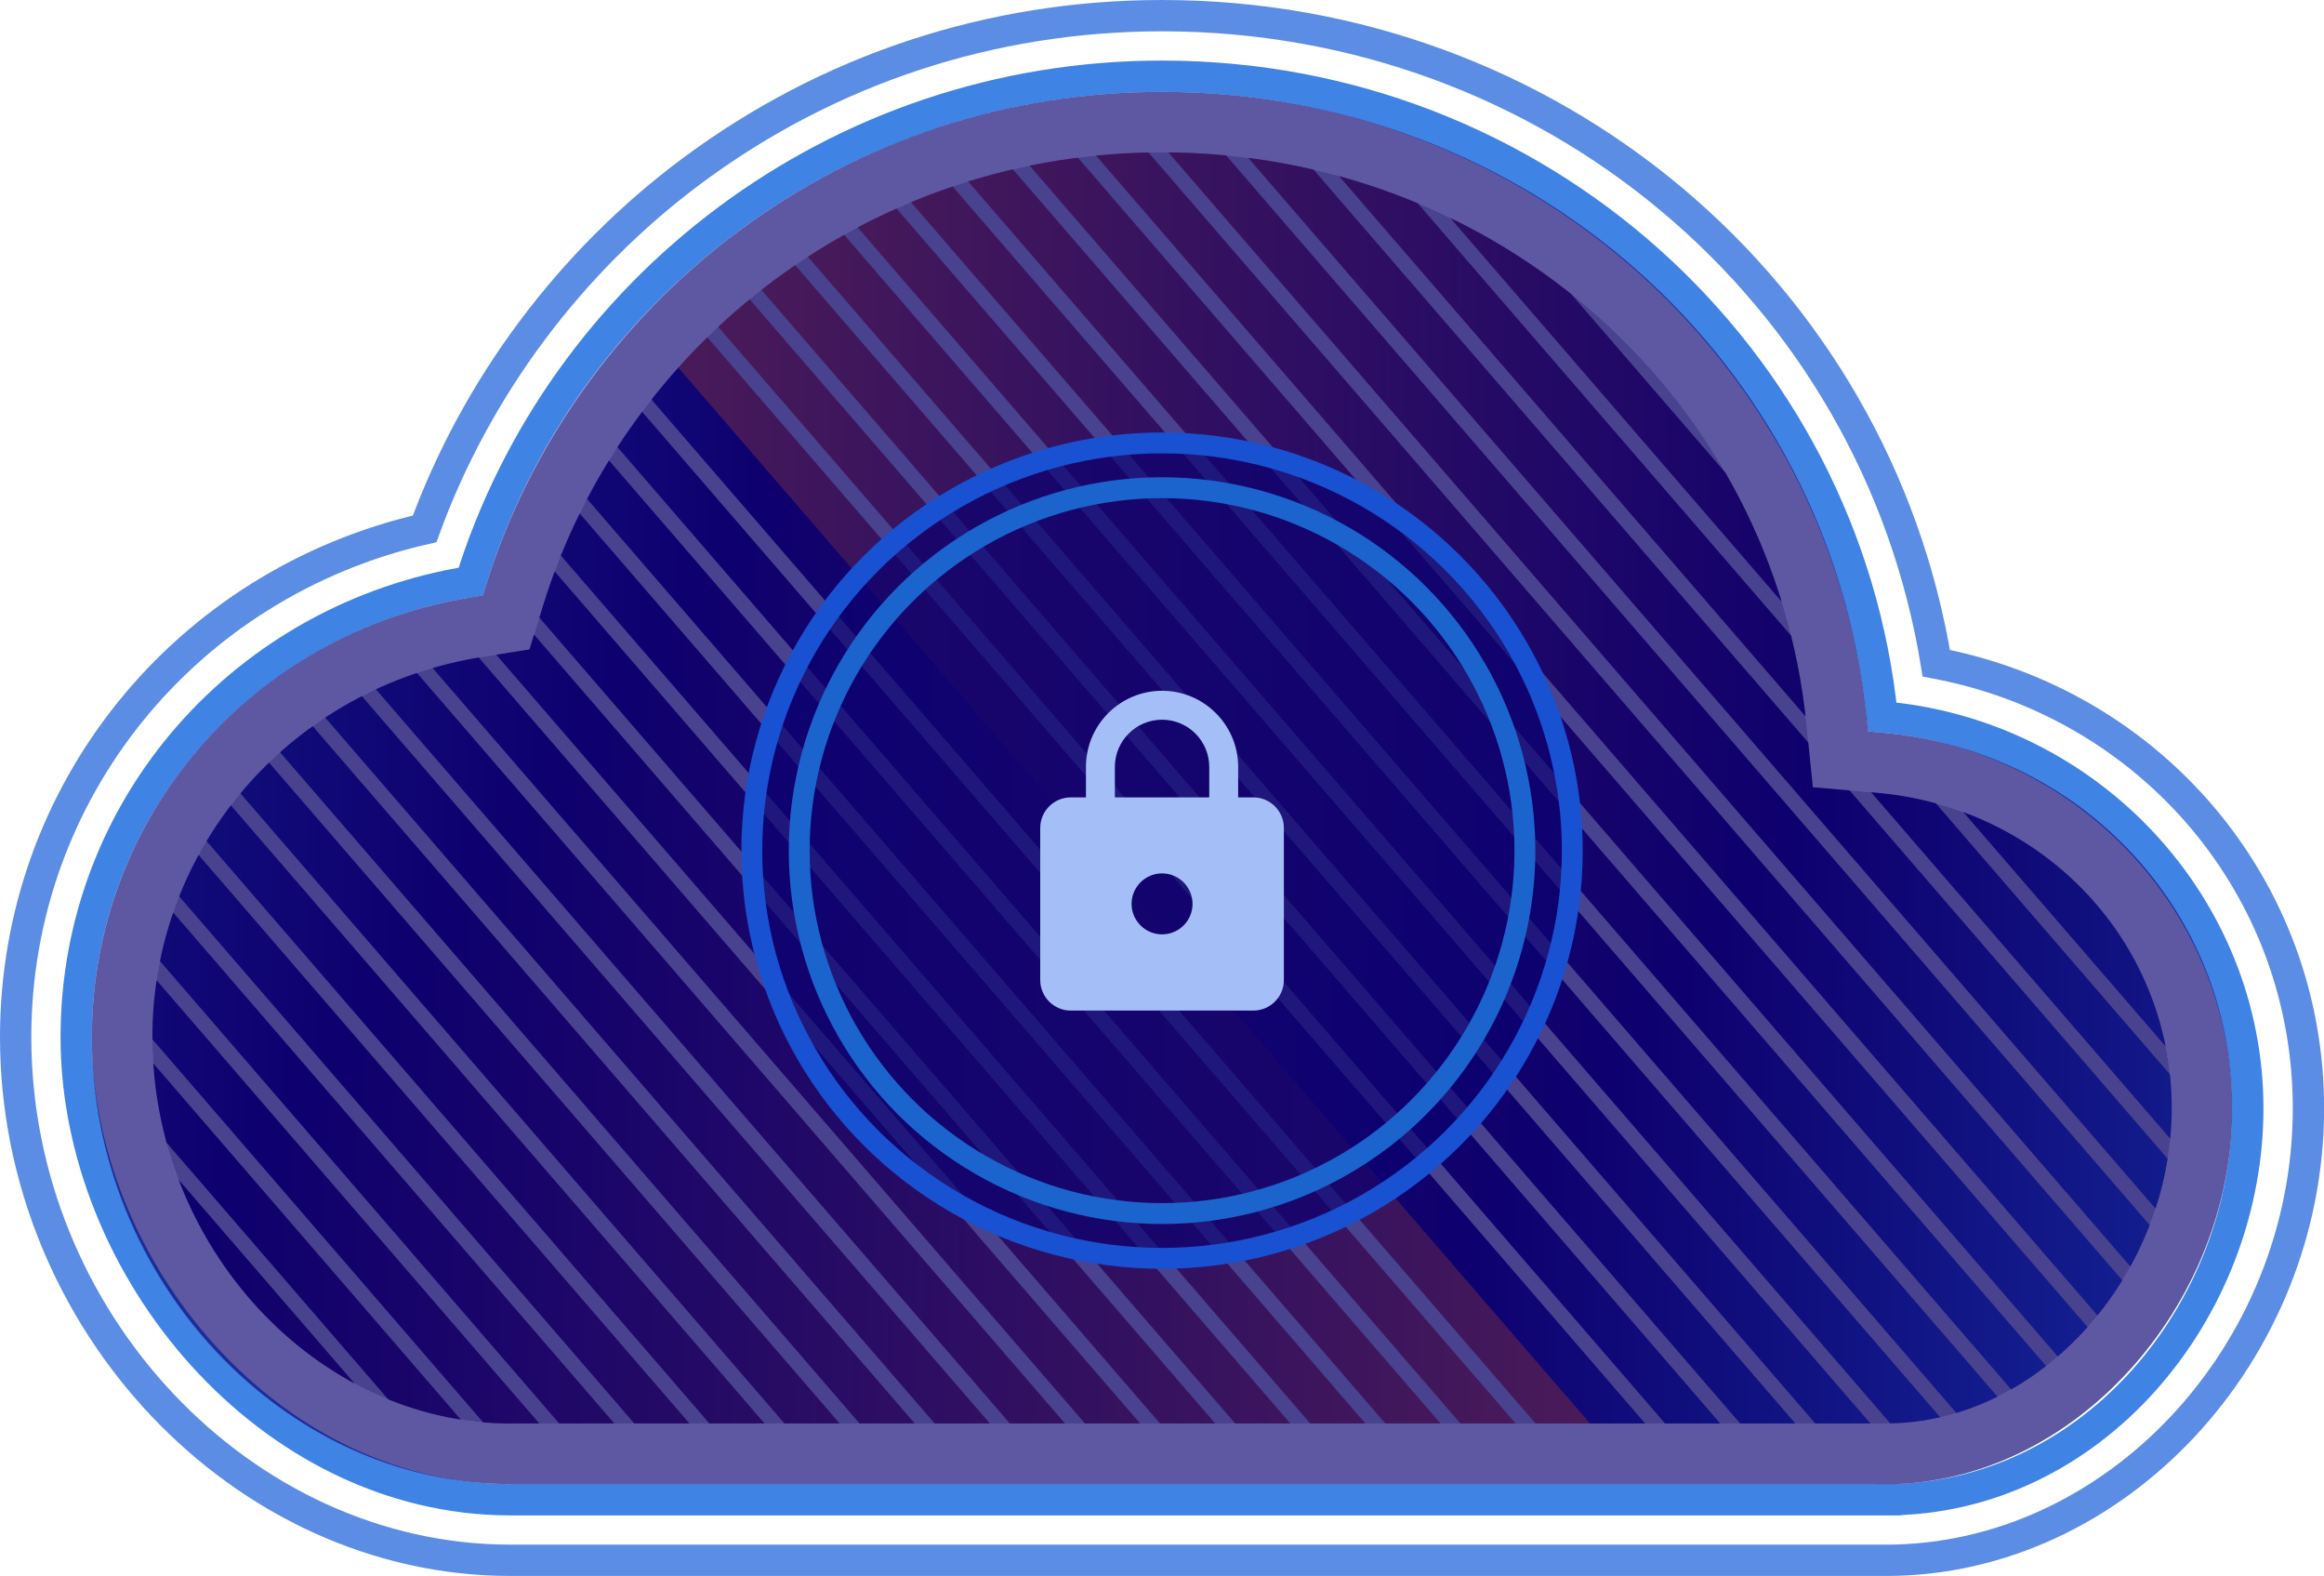
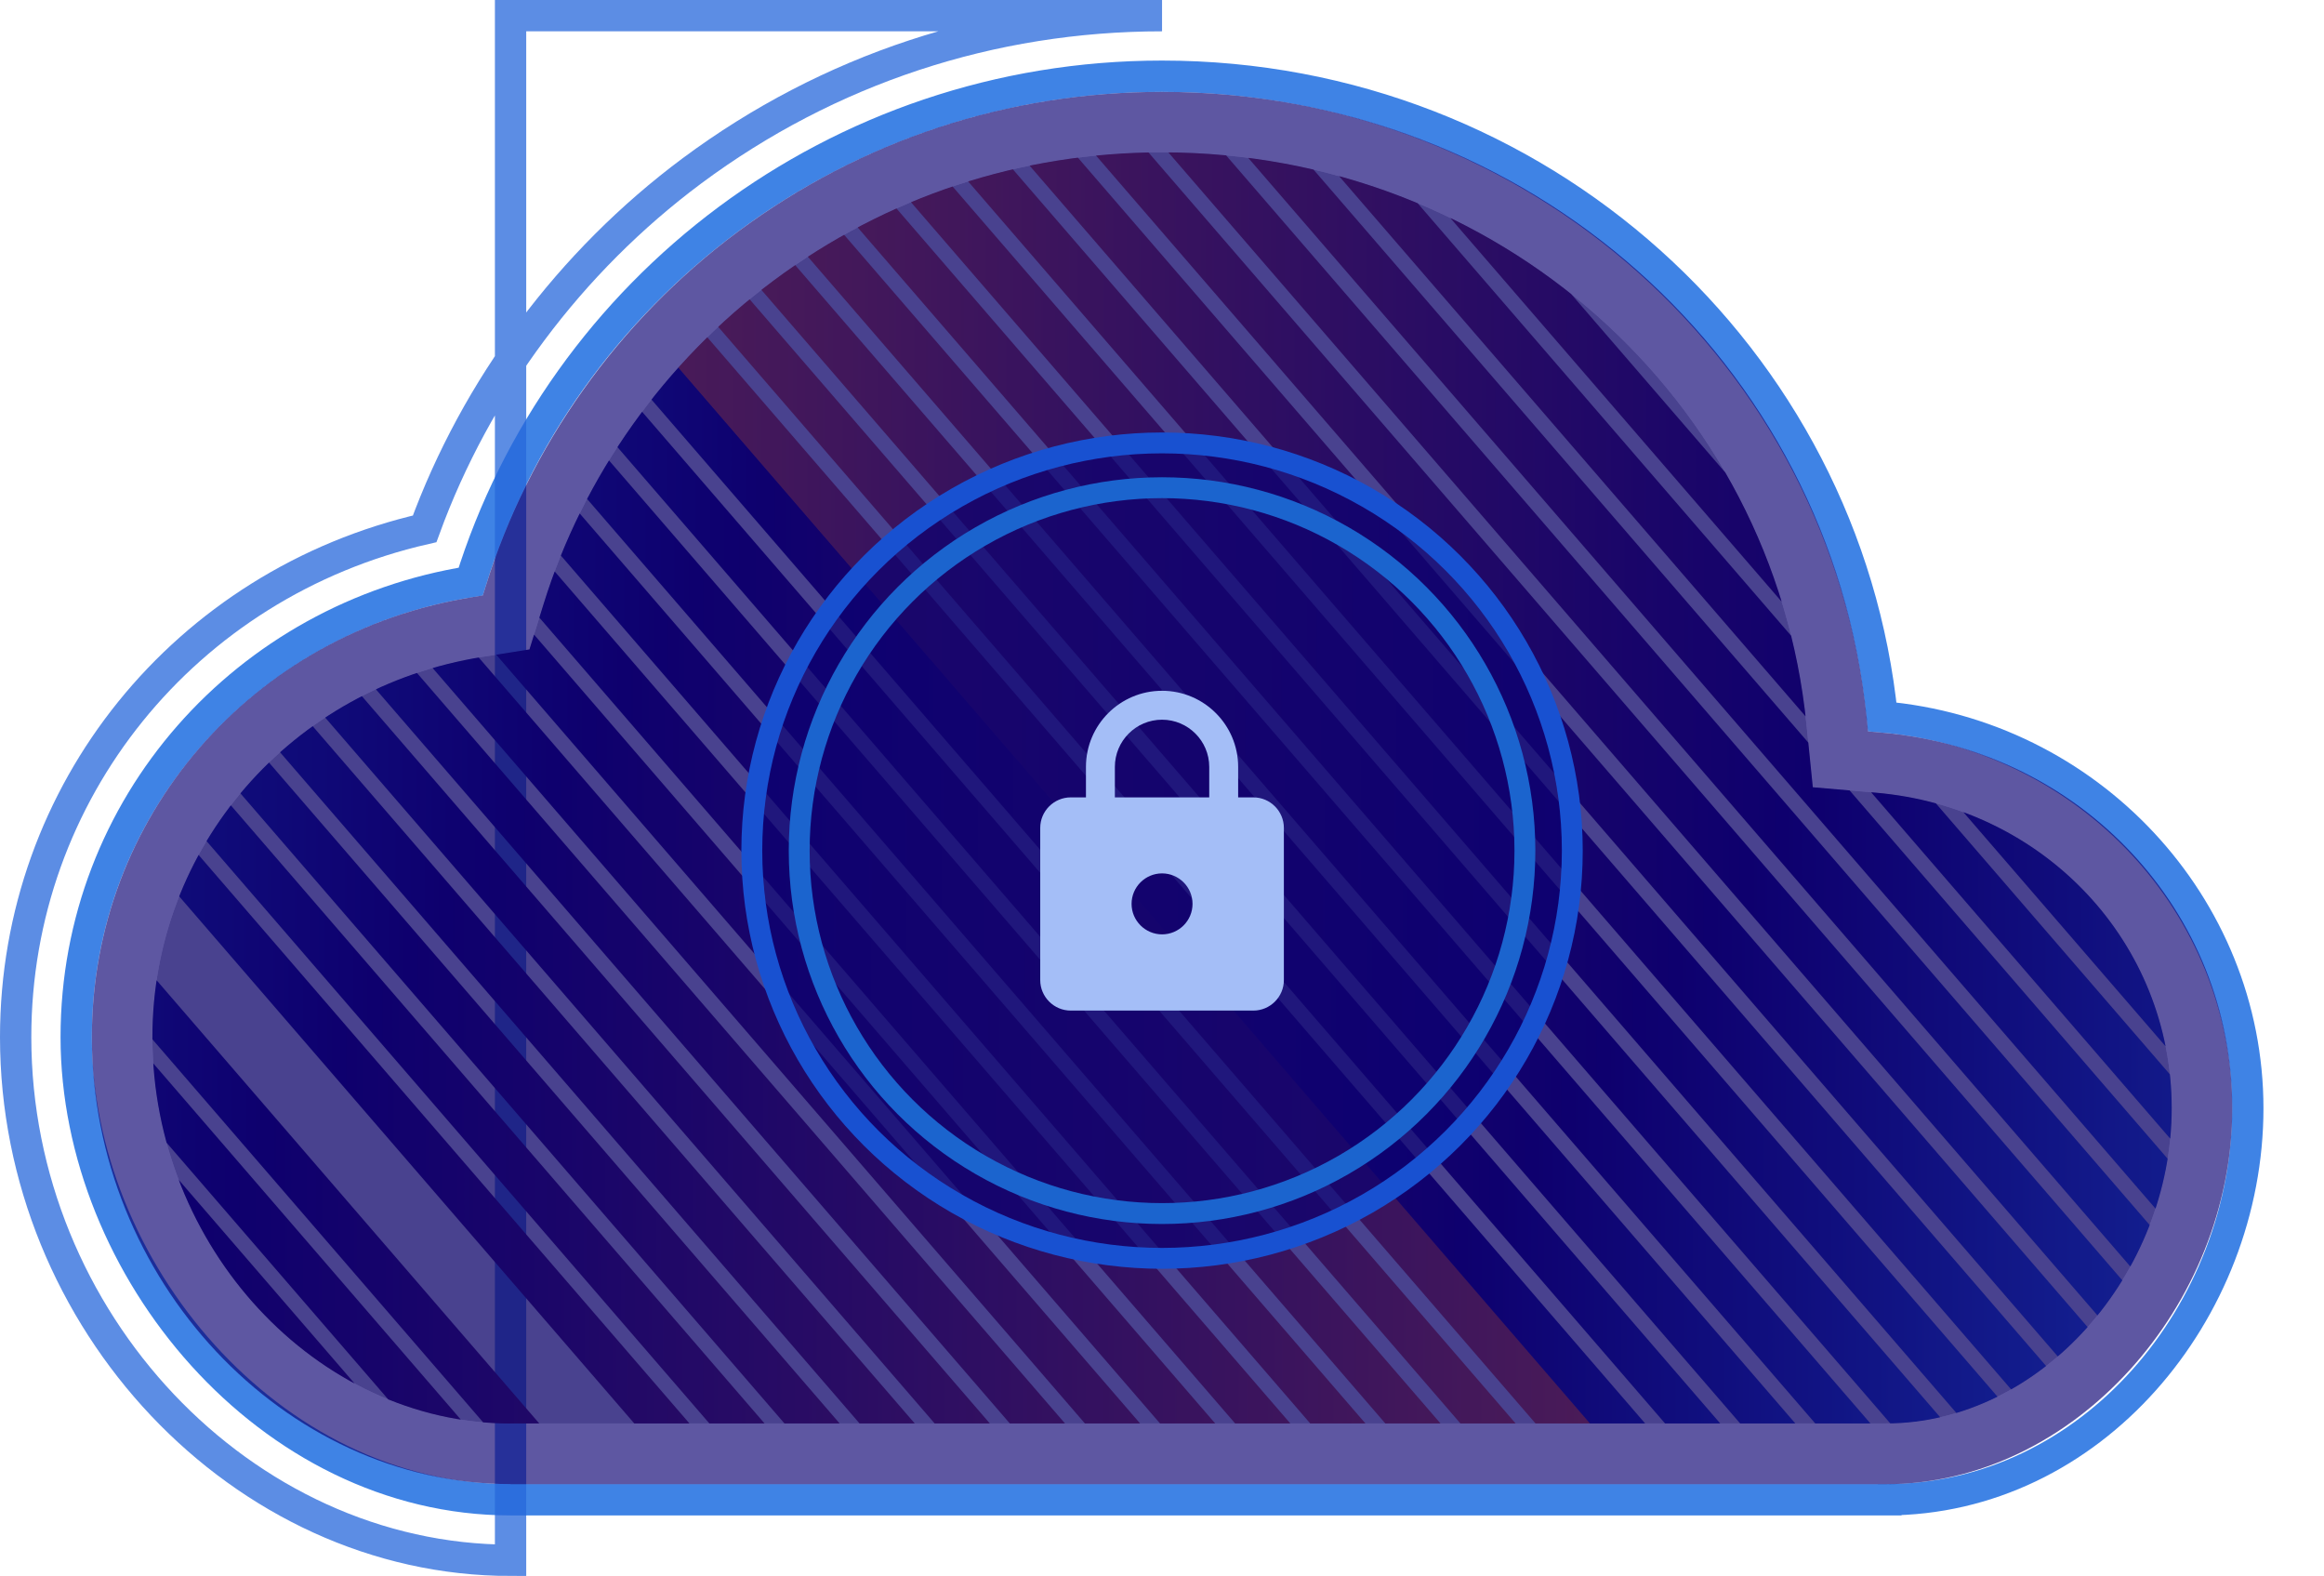
<svg xmlns="http://www.w3.org/2000/svg" xmlns:xlink="http://www.w3.org/1999/xlink" id="b" width="222.63" height="150.94" viewBox="0 0 222.63 150.94">
  <defs>
    <clipPath id="d">
      <path d="M48.91,136.34c-18.6,0-34.31-16.95-34.31-37.01,0-18.2,13.3-33.51,31.64-36.42l4.48-.71,1.35-4.34c3.79-12.23,11.62-23.24,22.04-30.99,10.8-8.03,23.66-12.28,37.21-12.28,32.05,0,58.59,23.55,61.73,54.79l.61,6.02,6.03.52c16.16,1.39,28.35,14.39,28.35,30.22s-12.53,30.19-27.37,30.19H48.91Z" fill="none" />
    </clipPath>
    <filter id="e" x="3.24" y="9.63" width="210.33" height="134.01" filterUnits="userSpaceOnUse">
      <feOffset dx="0" dy="0" />
      <feGaussianBlur result="f" stdDeviation="13.91" />
      <feFlood flood-color="#fcfcfc" flood-opacity=".15" />
      <feComposite in2="f" operator="in" />
      <feComposite in="SourceGraphic" />
    </filter>
    <linearGradient id="g" x1="30.7" y1="81.15" x2="173.46" y2="81.15" gradientUnits="userSpaceOnUse">
      <stop offset="0" stop-color="#2364cc" />
      <stop offset=".15" stop-color="#1a2e95" />
      <stop offset=".3" stop-color="#140066" />
      <stop offset=".42" stop-color="#360f59" />
      <stop offset=".69" stop-color="#8d363a" />
      <stop offset=".96" stop-color="#eb6018" />
    </linearGradient>
    <linearGradient id="h" x1="27.28" y1="85.52" x2="170.04" y2="85.52" xlink:href="#g" />
    <linearGradient id="i" x1="23.86" y1="89.89" x2="166.62" y2="89.89" xlink:href="#g" />
    <linearGradient id="j" x1="20.44" y1="94.26" x2="163.2" y2="94.26" xlink:href="#g" />
    <linearGradient id="k" x1="17.02" y1="98.63" x2="159.78" y2="98.63" xlink:href="#g" />
    <linearGradient id="l" x1="13.6" y1="103" x2="156.36" y2="103" xlink:href="#g" />
    <linearGradient id="m" x1="10.18" y1="107.37" x2="152.94" y2="107.37" xlink:href="#g" />
    <linearGradient id="n" x1="6.76" y1="111.74" x2="149.52" y2="111.74" xlink:href="#g" />
    <linearGradient id="o" x1="3.34" y1="116.11" x2="146.1" y2="116.11" xlink:href="#g" />
    <linearGradient id="p" x1="-.08" y1="120.48" x2="142.68" y2="120.48" xlink:href="#g" />
    <linearGradient id="q" x1="-3.5" y1="124.85" x2="139.26" y2="124.85" xlink:href="#g" />
    <linearGradient id="r" x1="-6.92" y1="129.22" x2="135.84" y2="129.22" xlink:href="#g" />
    <linearGradient id="s" x1="-10.34" y1="133.59" x2="132.42" y2="133.59" xlink:href="#g" />
    <linearGradient id="t" x1="-13.76" y1="137.96" x2="129" y2="137.96" xlink:href="#g" />
    <linearGradient id="u" x1="-17.18" y1="142.33" x2="125.58" y2="142.33" xlink:href="#g" />
    <linearGradient id="v" x1="-20.6" y1="146.7" x2="122.16" y2="146.7" xlink:href="#g" />
    <linearGradient id="w" x1="-24.02" y1="151.08" x2="118.74" y2="151.08" xlink:href="#g" />
    <linearGradient id="x" x1="-27.44" y1="155.45" x2="115.32" y2="155.45" xlink:href="#g" />
    <linearGradient id="y" x1="-31.3" y1="159.31" x2="111.46" y2="159.31" xlink:href="#g" />
    <linearGradient id="z" x1="-35.16" y1="163.16" x2="107.61" y2="163.16" xlink:href="#g" />
    <linearGradient id="aa" x1="98.2" y1="11.65" x2="240.96" y2="11.65" gradientUnits="userSpaceOnUse">
      <stop offset=".06" stop-color="#eb6018" />
      <stop offset=".32" stop-color="#8d363a" />
      <stop offset=".58" stop-color="#360f59" />
      <stop offset=".7" stop-color="#140066" />
      <stop offset=".83" stop-color="#1b2b95" />
      <stop offset="1" stop-color="#256ad9" />
    </linearGradient>
    <linearGradient id="ab" x1="102.03" y1="7.82" x2="244.79" y2="7.82" xlink:href="#aa" />
    <linearGradient id="ac" x1="105.81" y1="4.03" x2="248.57" y2="4.03" xlink:href="#aa" />
    <linearGradient id="ad" x1="94.78" y1="16.02" x2="237.54" y2="16.02" xlink:href="#aa" />
    <linearGradient id="ae" x1="91.36" y1="20.39" x2="234.12" y2="20.39" xlink:href="#aa" />
    <linearGradient id="af" x1="87.94" y1="24.76" x2="230.7" y2="24.76" xlink:href="#aa" />
    <linearGradient id="ag" x1="84.52" y1="29.13" x2="227.28" y2="29.13" xlink:href="#aa" />
    <linearGradient id="ah" x1="81.1" y1="33.5" x2="223.86" y2="33.5" xlink:href="#aa" />
    <linearGradient id="ai" x1="77.68" y1="37.87" x2="220.44" y2="37.87" xlink:href="#aa" />
    <linearGradient id="aj" x1="74.26" y1="42.24" x2="217.02" y2="42.24" xlink:href="#aa" />
    <linearGradient id="ak" x1="70.84" y1="46.61" x2="213.6" y2="46.61" xlink:href="#aa" />
    <linearGradient id="al" x1="67.42" y1="50.98" x2="210.18" y2="50.98" xlink:href="#aa" />
    <linearGradient id="am" x1="64" y1="55.35" x2="206.76" y2="55.35" xlink:href="#aa" />
    <linearGradient id="an" x1="60.58" y1="59.72" x2="203.34" y2="59.72" xlink:href="#aa" />
    <linearGradient id="ao" x1="57.16" y1="64.09" x2="199.92" y2="64.09" xlink:href="#aa" />
    <linearGradient id="ap" x1="53.74" y1="68.46" x2="196.5" y2="68.46" xlink:href="#aa" />
    <linearGradient id="aq" x1="50.32" y1="72.83" x2="193.08" y2="72.83" xlink:href="#aa" />
    <linearGradient id="ar" x1="46.9" y1="77.2" x2="189.66" y2="77.2" xlink:href="#aa" />
    <linearGradient id="as" x1="43.48" y1="81.58" x2="186.24" y2="81.58" xlink:href="#aa" />
    <linearGradient id="at" x1="40.06" y1="85.95" x2="182.82" y2="85.95" xlink:href="#aa" />
  </defs>
  <g id="c">
    <path d="M180.66,143.64c19.73,0,34.67-18.07,34.67-37.49s-15.26-35.79-35.02-37.49c-3.47-34.43-32.94-61.36-69-61.36-31.21,0-57.56,20.45-66.22,48.4-21.5,3.41-37.79,21.47-37.79,43.63s18.49,44.31,41.61,44.31h131.75Z" fill="none" opacity=".9" stroke="#2b76e2" stroke-miterlimit="10" stroke-width="3" />
-     <path d="M48.91,149.44c-25.7,0-47.41-22.95-47.41-50.11,0-23.5,16.27-43.44,39.18-48.68,4.93-13.52,13.93-25.6,25.61-34.29C79.37,6.64,94.94,1.5,111.32,1.5c37.23,0,68.34,26.35,74.17,62.02,20.62,3.92,35.65,21.51,35.65,42.63,0,23.47-18.53,43.29-40.47,43.29H48.91Z" fill="none" opacity=".75" stroke="#2667db" stroke-miterlimit="10" stroke-width="3" />
+     <path d="M48.91,149.44c-25.7,0-47.41-22.95-47.41-50.11,0-23.5,16.27-43.44,39.18-48.68,4.93-13.52,13.93-25.6,25.61-34.29C79.37,6.64,94.94,1.5,111.32,1.5H48.91Z" fill="none" opacity=".75" stroke="#2667db" stroke-miterlimit="10" stroke-width="3" />
    <g clip-path="url(#d)">
      <path d="M213.58,143.64H3.24V15.48c0-3.23,2.47-5.84,5.52-5.84h199.3c3.05,0,5.52,2.62,5.52,5.84v128.17Z" fill="#07091c" filter="url(#e)" opacity=".5" />
      <line x1="32.21" y1=".24" x2="171.95" y2="162.05" fill="none" stroke="url(#g)" stroke-miterlimit="10" stroke-width="4" />
      <line x1="28.79" y1="4.61" x2="168.53" y2="166.42" fill="none" stroke="url(#h)" stroke-miterlimit="10" stroke-width="4" />
      <line x1="25.37" y1="8.98" x2="165.11" y2="170.79" fill="none" stroke="url(#i)" stroke-miterlimit="10" stroke-width="4" />
      <line x1="21.95" y1="13.35" x2="161.69" y2="175.16" fill="none" stroke="url(#j)" stroke-miterlimit="10" stroke-width="4" />
      <line x1="18.53" y1="17.72" x2="158.27" y2="179.53" fill="none" stroke="url(#k)" stroke-miterlimit="10" stroke-width="4" />
      <line x1="15.11" y1="22.1" x2="154.85" y2="183.9" fill="none" stroke="url(#l)" stroke-miterlimit="10" stroke-width="4" />
      <line x1="11.69" y1="26.47" x2="151.43" y2="188.27" fill="none" stroke="url(#m)" stroke-miterlimit="10" stroke-width="4" />
      <line x1="8.27" y1="30.84" x2="148.01" y2="192.64" fill="none" stroke="url(#n)" stroke-miterlimit="10" stroke-width="4" />
      <line x1="4.85" y1="35.21" x2="144.59" y2="197.02" fill="none" stroke="url(#o)" stroke-miterlimit="10" stroke-width="4" />
      <line x1="1.43" y1="39.58" x2="141.17" y2="201.39" fill="none" stroke="url(#p)" stroke-miterlimit="10" stroke-width="4" />
      <line x1="-1.99" y1="43.95" x2="137.75" y2="205.76" fill="none" stroke="url(#q)" stroke-miterlimit="10" stroke-width="4" />
      <line x1="-5.41" y1="48.32" x2="134.33" y2="210.13" fill="none" stroke="url(#r)" stroke-miterlimit="10" stroke-width="4" />
      <line x1="-8.83" y1="52.69" x2="130.91" y2="214.5" fill="none" stroke="url(#s)" stroke-miterlimit="10" stroke-width="4" />
-       <line x1="-12.25" y1="57.06" x2="127.49" y2="218.87" fill="none" stroke="url(#t)" stroke-miterlimit="10" stroke-width="4" />
      <line x1="-15.67" y1="61.43" x2="124.07" y2="223.24" fill="none" stroke="url(#u)" stroke-miterlimit="10" stroke-width="4" />
      <line x1="-19.09" y1="65.8" x2="120.65" y2="227.61" fill="none" stroke="url(#v)" stroke-miterlimit="10" stroke-width="4" />
      <line x1="-22.51" y1="70.17" x2="117.23" y2="231.98" fill="none" stroke="url(#w)" stroke-miterlimit="10" stroke-width="4" />
      <line x1="-25.93" y1="74.54" x2="113.81" y2="236.35" fill="none" stroke="url(#x)" stroke-miterlimit="10" stroke-width="4" />
      <line x1="-29.79" y1="78.4" x2="109.94" y2="240.21" fill="none" stroke="url(#y)" stroke-miterlimit="10" stroke-width="4" />
-       <line x1="-33.64" y1="82.25" x2="106.09" y2="244.06" fill="none" stroke="url(#z)" stroke-miterlimit="10" stroke-width="4" />
      <line x1="99.71" y1="-69.26" x2="239.45" y2="92.55" fill="none" stroke="url(#aa)" stroke-miterlimit="10" stroke-width="4" />
      <line x1="103.54" y1="-73.09" x2="243.28" y2="88.72" fill="none" stroke="url(#ab)" stroke-miterlimit="10" stroke-width="4" />
      <line x1="107.32" y1="-76.87" x2="247.06" y2="84.94" fill="none" stroke="url(#ac)" stroke-miterlimit="10" stroke-width="4" />
      <line x1="96.29" y1="-64.89" x2="236.03" y2="96.92" fill="none" stroke="url(#ad)" stroke-miterlimit="10" stroke-width="4" />
      <line x1="92.87" y1="-60.52" x2="232.61" y2="101.29" fill="none" stroke="url(#ae)" stroke-miterlimit="10" stroke-width="4" />
      <line x1="89.45" y1="-56.15" x2="229.19" y2="105.66" fill="none" stroke="url(#af)" stroke-miterlimit="10" stroke-width="4" />
      <line x1="86.03" y1="-51.78" x2="225.77" y2="110.03" fill="none" stroke="url(#ag)" stroke-miterlimit="10" stroke-width="4" />
      <line x1="82.61" y1="-47.4" x2="222.35" y2="114.4" fill="none" stroke="url(#ah)" stroke-miterlimit="10" stroke-width="4" />
      <line x1="79.19" y1="-43.03" x2="218.93" y2="118.77" fill="none" stroke="url(#ai)" stroke-miterlimit="10" stroke-width="4" />
      <line x1="75.77" y1="-38.66" x2="215.51" y2="123.14" fill="none" stroke="url(#aj)" stroke-miterlimit="10" stroke-width="4" />
      <line x1="72.35" y1="-34.29" x2="212.09" y2="127.52" fill="none" stroke="url(#ak)" stroke-miterlimit="10" stroke-width="4" />
      <line x1="68.93" y1="-29.92" x2="208.67" y2="131.89" fill="none" stroke="url(#al)" stroke-miterlimit="10" stroke-width="4" />
      <line x1="65.51" y1="-25.55" x2="205.25" y2="136.26" fill="none" stroke="url(#am)" stroke-miterlimit="10" stroke-width="4" />
      <line x1="62.09" y1="-21.18" x2="201.83" y2="140.63" fill="none" stroke="url(#an)" stroke-miterlimit="10" stroke-width="4" />
      <line x1="58.67" y1="-16.81" x2="198.41" y2="145" fill="none" stroke="url(#ao)" stroke-miterlimit="10" stroke-width="4" />
      <line x1="55.25" y1="-12.44" x2="194.99" y2="149.37" fill="none" stroke="url(#ap)" stroke-miterlimit="10" stroke-width="4" />
      <line x1="51.83" y1="-8.07" x2="191.57" y2="153.74" fill="none" stroke="url(#aq)" stroke-miterlimit="10" stroke-width="4" />
      <line x1="48.41" y1="-3.7" x2="188.15" y2="158.11" fill="none" stroke="url(#ar)" stroke-miterlimit="10" stroke-width="4" />
      <line x1="44.99" y1=".67" x2="184.73" y2="162.48" fill="none" stroke="url(#as)" stroke-miterlimit="10" stroke-width="4" />
      <line x1="41.57" y1="5.04" x2="181.31" y2="166.85" fill="none" stroke="url(#at)" stroke-miterlimit="10" stroke-width="4" />
      <path d="M40.04,136.37c-18.99-1.56-33.83-17.74-33.83-36.96,0-18.18,13.03-33.48,30.97-36.37l4.62-.75,1.36-4.48c7.76-25.47,31.68-43.25,58.15-43.25,31.45,0,57.5,23.56,60.6,54.8l.61,6.19,6.2.54c15.79,1.39,27.7,14.35,27.7,30.15s-11.86,28.6-27.05,30.12H40.04Z" fill="none" />
    </g>
    <path d="M48.91,142.14c-21.74,0-40.11-19.61-40.11-42.81,0-21.07,15.36-38.79,36.53-42.15l.92-.15.28-.89c4.15-13.4,12.72-25.44,24.12-33.92,11.81-8.78,25.87-13.42,40.67-13.42,35.04,0,64.06,25.8,67.51,60.01l.12,1.24,1.24.11c19.18,1.65,33.65,17.13,33.65,36s-15.19,35.99-33.17,35.99H48.91Z" fill="#0b0072" opacity=".66" />
    <circle cx="111.32" cy="81.47" r="38.34" fill="#0b0072" opacity=".66" />
    <ellipse cx="111.32" cy="81.47" rx="39.3" ry="39.05" fill="none" stroke="#1851d1" stroke-miterlimit="10" stroke-width="2" />
    <circle cx="111.32" cy="81.47" r="34.76" fill="none" stroke="#1b64ce" stroke-miterlimit="10" stroke-width="2" />
    <path d="M120.07,76.37h-1.46v-2.92c0-4.02-3.27-7.29-7.29-7.29s-7.29,3.27-7.29,7.29v2.92h-1.46c-1.6,0-2.92,1.31-2.92,2.92v14.58c0,1.6,1.31,2.92,2.92,2.92h17.5c1.6,0,2.92-1.31,2.92-2.92v-14.58c0-1.6-1.31-2.92-2.92-2.92ZM111.32,89.49c-1.6,0-2.92-1.31-2.92-2.92s1.31-2.92,2.92-2.92,2.92,1.31,2.92,2.92-1.31,2.92-2.92,2.92ZM115.84,76.37h-9.04v-2.92c0-2.49,2.03-4.52,4.52-4.52s4.52,2.03,4.52,4.52v2.92Z" fill="#a4bef7" />
  </g>
</svg>